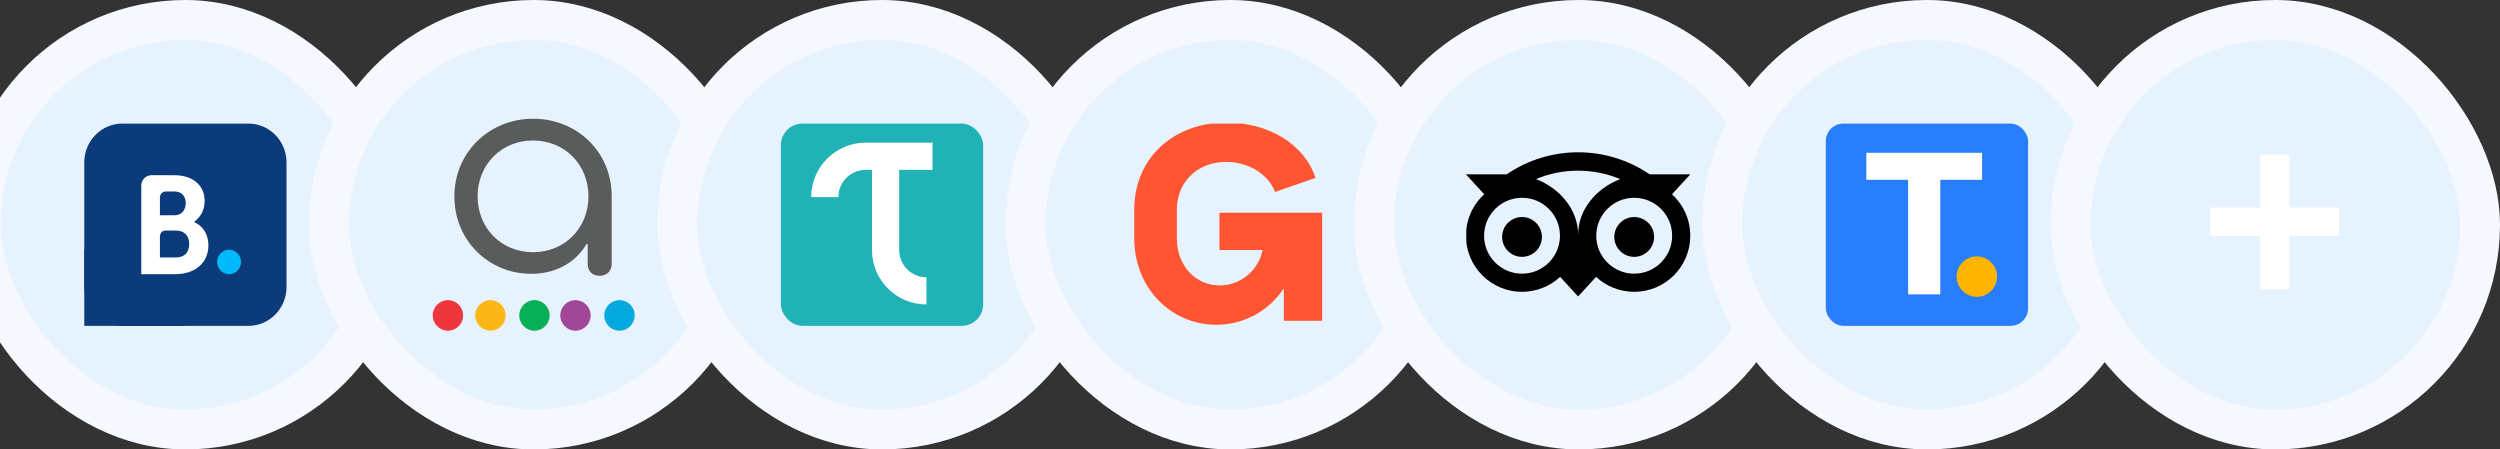
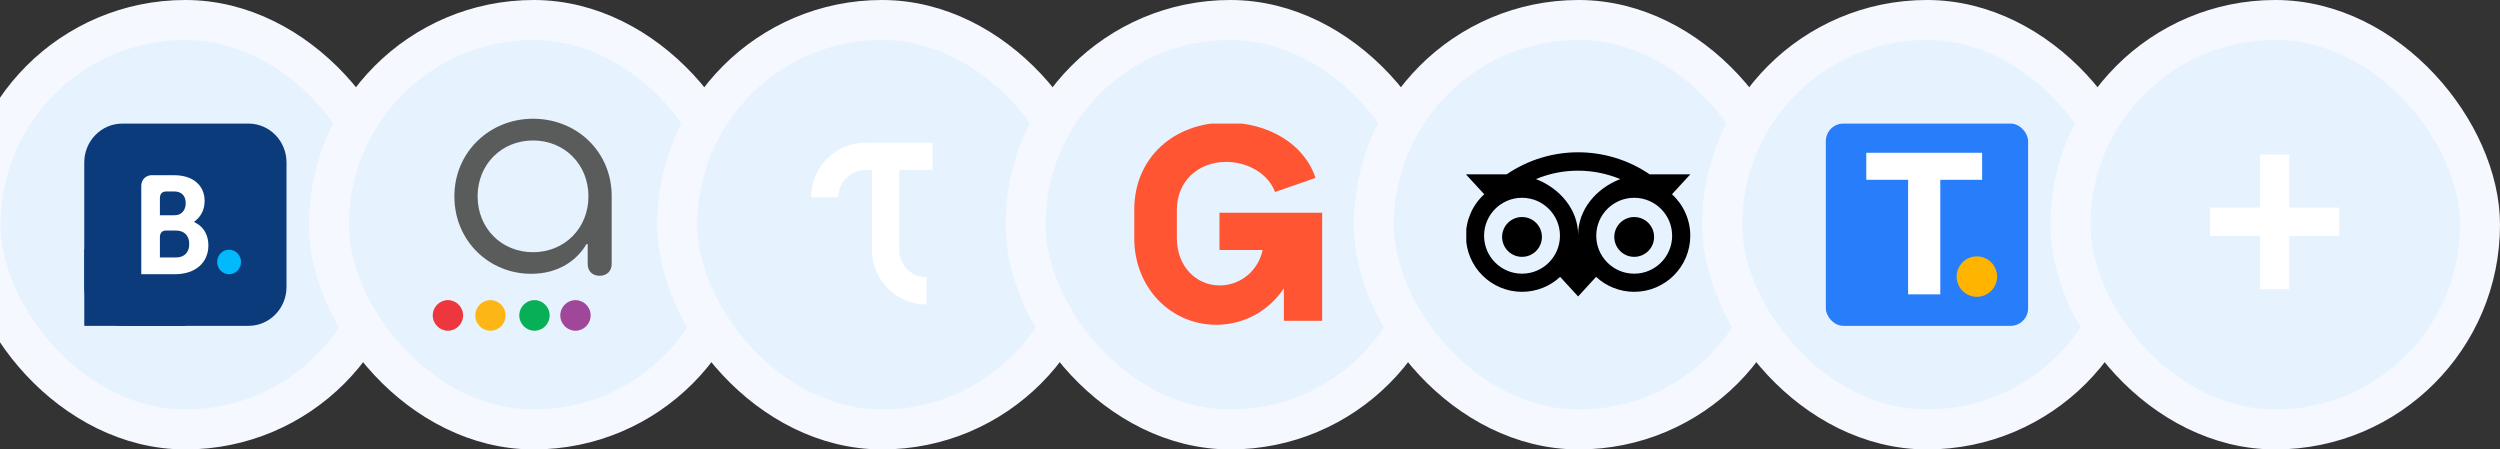
<svg xmlns="http://www.w3.org/2000/svg" width="445" height="80" viewBox="0 0 445 80" fill="none">
  <rect x="0" y="0" width="445" height="80" fill="#333333" stroke="none" />
  <g clip-path="url(#clip0_604_580)">
    <rect x="-3.45" y="3.55" width="72.9" height="72.9" rx="36.45" fill="#E6F3FF" />
    <rect x="-3.45" y="3.55" width="72.9" height="72.9" rx="36.45" stroke="#F6F8FF" stroke-width="7.1" />
    <g clip-path="url(#clip1_604_580)">
      <path fill-rule="evenodd" clip-rule="evenodd" d="M51 28.912C51 25.097 47.97 22 44.239 22H21.761C18.03 22 15 25.097 15 28.912V51.088C15 54.902 18.03 58 21.761 58H44.239C47.97 58 51 54.902 51 51.088V28.912Z" fill="#0C3B7C" />
      <path fill-rule="evenodd" clip-rule="evenodd" d="M15.002 44.365H32.982V58H15.002L15.002 44.365Z" fill="#0C3B7C" />
      <path d="M31.363 45.828L28.463 45.825V42.28C28.463 41.523 28.751 41.129 29.385 41.039H31.363C32.774 41.039 33.686 41.948 33.686 43.42C33.686 44.932 32.797 45.827 31.363 45.828ZM28.463 36.267V35.334C28.463 34.517 28.801 34.129 29.542 34.078H31.026C32.298 34.078 33.061 34.857 33.061 36.16C33.061 37.153 32.538 38.312 31.073 38.312H28.463V36.267ZM35.065 39.804L34.541 39.503L34.999 39.103C35.532 38.635 36.424 37.582 36.424 35.766C36.424 32.984 34.314 31.19 31.049 31.19H27.324V31.189H26.899C25.932 31.226 25.157 32.031 25.146 33.026V48.809H31.123C34.752 48.809 37.094 46.789 37.094 43.661C37.094 41.976 36.337 40.537 35.065 39.804Z" fill="white" />
      <path d="M38.648 46.629C38.648 45.424 39.599 44.448 40.771 44.448C41.946 44.448 42.902 45.424 42.902 46.629C42.902 47.834 41.946 48.81 40.771 48.81C39.599 48.81 38.648 47.834 38.648 46.629Z" fill="#00BAFC" />
    </g>
    <rect x="58.55" y="3.55" width="72.9" height="72.9" rx="36.45" fill="#E6F3FF" />
    <rect x="58.55" y="3.55" width="72.9" height="72.9" rx="36.45" stroke="#F6F8FF" stroke-width="7.1" />
    <path d="M87.298 53.421C85.81 53.421 84.596 54.645 84.596 56.145C84.596 57.645 85.81 58.87 87.298 58.87C88.786 58.87 90.001 57.645 90.001 56.145C90.001 54.645 88.786 53.421 87.298 53.421Z" fill="#FCB716" />
    <path d="M79.73 53.421C78.242 53.421 77.027 54.645 77.027 56.145C77.027 57.645 78.242 58.87 79.73 58.87C81.218 58.87 82.433 57.645 82.433 56.145C82.433 54.645 81.218 53.421 79.73 53.421Z" fill="#EE363F" />
    <path d="M95.134 53.421C93.646 53.421 92.432 54.645 92.432 56.145C92.432 57.645 93.646 58.87 95.134 58.87C96.622 58.87 97.837 57.645 97.837 56.145C97.837 54.645 96.622 53.421 95.134 53.421Z" fill="#07AF56" />
-     <path d="M110.269 53.421C108.781 53.421 107.566 54.645 107.566 56.145C107.566 57.645 108.781 58.87 110.269 58.87C111.757 58.87 112.972 57.645 112.972 56.145C112.972 54.645 111.757 53.421 110.269 53.421Z" fill="#04A9DF" />
    <path d="M102.433 53.421C100.945 53.421 99.731 54.645 99.731 56.145C99.731 57.645 100.945 58.87 102.433 58.87C103.921 58.87 105.136 57.645 105.136 56.145C105.136 54.645 103.921 53.421 102.433 53.421Z" fill="#A1479A" />
    <path d="M80.879 34.949C80.879 27.075 87.149 21.135 94.879 21.135C102.69 21.135 108.879 27.02 108.879 34.894V46.991C108.879 48.217 108.041 49.089 106.744 49.089C105.419 49.089 104.609 48.244 104.609 46.991V43.449H104.392C102.744 46.283 99.447 48.735 94.582 48.735C87.068 48.762 80.879 42.877 80.879 34.949ZM104.744 34.949C104.744 29.282 100.501 25.004 94.879 25.004C89.257 25.004 85.014 29.282 85.014 34.949C85.014 40.616 89.257 44.893 94.879 44.893C100.501 44.893 104.744 40.616 104.744 34.949Z" fill="#5A5B5B" />
    <rect x="120.55" y="3.55" width="72.9" height="72.9" rx="36.45" fill="#E6F3FF" />
    <rect x="120.55" y="3.55" width="72.9" height="72.9" rx="36.45" stroke="#F6F8FF" stroke-width="7.1" />
-     <rect x="139" y="22" width="36" height="36" rx="3.822" fill="#21B2B6" />
    <path d="M144.4 35.085H149.236C149.236 32.413 151.416 30.237 154.089 30.237H155.213V44.505C155.213 49.856 159.558 54.194 164.904 54.194V49.359C162.232 49.359 160.056 47.179 160.056 44.505V30.236H165.998V25.394H154.089C148.739 25.394 144.4 29.738 144.4 35.085Z" fill="white" />
    <rect x="182.55" y="3.55" width="72.9" height="72.9" rx="36.45" fill="#E6F3FF" />
    <rect x="182.55" y="3.55" width="72.9" height="72.9" rx="36.45" stroke="#F6F8FF" stroke-width="7.1" />
    <g clip-path="url(#clip2_604_580)">
      <path d="M216.494 57.81C221.517 57.81 225.921 55.254 228.527 51.321V57.102H235.348V37.871H217.063V44.504H224.737C224.028 48.056 220.898 50.805 217.108 50.805C212.893 50.805 209.48 47.392 209.48 42.418V37.301C209.48 32.422 213.126 28.82 218.243 28.82C222.221 28.82 225.773 31 226.957 34.175L234.16 31.664C232.169 25.6 225.728 21.811 218.292 21.811C208.914 21.811 201.9 28.112 201.9 37.301V42.418C201.904 51.272 208.439 57.81 216.494 57.81Z" fill="#FF5533" />
    </g>
    <rect x="244.55" y="3.55" width="72.9" height="72.9" rx="36.45" fill="#E6F3FF" />
    <rect x="244.55" y="3.55" width="72.9" height="72.9" rx="36.45" stroke="#F6F8FF" stroke-width="7.1" />
    <g clip-path="url(#clip3_604_580)">
      <path d="M270.918 45.718C272.876 45.718 274.461 44.132 274.461 42.175C274.461 40.217 272.876 38.631 270.918 38.631C268.961 38.631 267.375 40.217 267.375 42.175C267.375 44.132 268.961 45.718 270.918 45.718Z" fill="black" />
      <path d="M290.887 45.718C292.844 45.718 294.43 44.131 294.43 42.175C294.43 40.218 292.844 38.631 290.887 38.631C288.93 38.631 287.344 40.218 287.344 42.175C287.344 44.131 288.93 45.718 290.887 45.718Z" fill="black" />
      <path d="M260.936 41.961C260.936 47.471 265.409 51.944 270.919 51.944C273.435 51.944 275.862 50.995 277.702 49.282L280.903 52.767L284.103 49.282C285.943 50.995 288.371 51.944 290.886 51.944C296.397 51.944 300.87 47.471 300.87 41.961C300.87 39.152 299.685 36.47 297.61 34.581L300.879 31.028H293.637C285.953 25.801 275.862 25.801 268.188 31.028H260.926L264.195 34.581C262.11 36.48 260.936 39.152 260.936 41.961ZM297.64 41.961C297.64 45.69 294.615 48.714 290.886 48.714C287.157 48.714 284.133 45.69 284.133 41.961C284.133 38.232 287.157 35.207 290.886 35.207C294.615 35.207 297.64 38.232 297.64 41.961ZM280.903 30.382C283.477 30.382 286.031 30.891 288.4 31.88C284.133 33.514 280.903 37.322 280.903 41.775C280.903 37.331 277.673 33.514 273.405 31.88C275.784 30.881 278.328 30.372 280.903 30.382ZM270.919 35.207C274.648 35.207 277.673 38.232 277.673 41.961C277.673 45.69 274.648 48.714 270.919 48.714C267.19 48.714 264.166 45.69 264.166 41.961C264.166 38.232 267.19 35.207 270.919 35.207Z" fill="black" />
    </g>
    <rect x="306.55" y="3.55" width="72.9" height="72.9" rx="36.45" fill="#E6F3FF" />
    <rect x="306.55" y="3.55" width="72.9" height="72.9" rx="36.45" stroke="#F6F8FF" stroke-width="7.1" />
    <rect x="325" y="22" width="36" height="36" rx="3.112" fill="#287DFA" />
    <path fill-rule="evenodd" clip-rule="evenodd" d="M332.199 27.194V32.005H339.644V52.394H345.372V32.005H352.817V27.194H332.199Z" fill="white" />
    <path d="M351.883 52.835C353.871 52.835 355.483 51.224 355.483 49.235C355.483 47.247 353.871 45.635 351.883 45.635C349.895 45.635 348.283 47.247 348.283 49.235C348.283 51.224 349.895 52.835 351.883 52.835Z" fill="#FFB400" />
    <rect x="368.55" y="3.55" width="72.9" height="72.9" rx="36.45" fill="#E6F3FF" />
    <rect x="368.55" y="3.55" width="72.9" height="72.9" rx="36.45" stroke="#F6F8FF" stroke-width="7.1" />
    <path d="M402.289 27.514H407.481V36.95H416.368V41.992H407.481V51.478H402.289V41.992H393.402V36.95H402.289V27.514Z" fill="white" />
  </g>
  <defs>
    <clipPath id="clip0_604_580">
      <rect width="445" height="80" fill="white" />
    </clipPath>
    <clipPath id="clip1_604_580">
      <rect width="36" height="36" fill="white" transform="translate(15 22)" />
    </clipPath>
    <clipPath id="clip2_604_580">
      <rect width="36" height="36" fill="white" transform="translate(201 22)" />
    </clipPath>
    <clipPath id="clip3_604_580">
      <rect width="40" height="40" fill="white" transform="translate(261 20)" />
    </clipPath>
  </defs>
</svg>